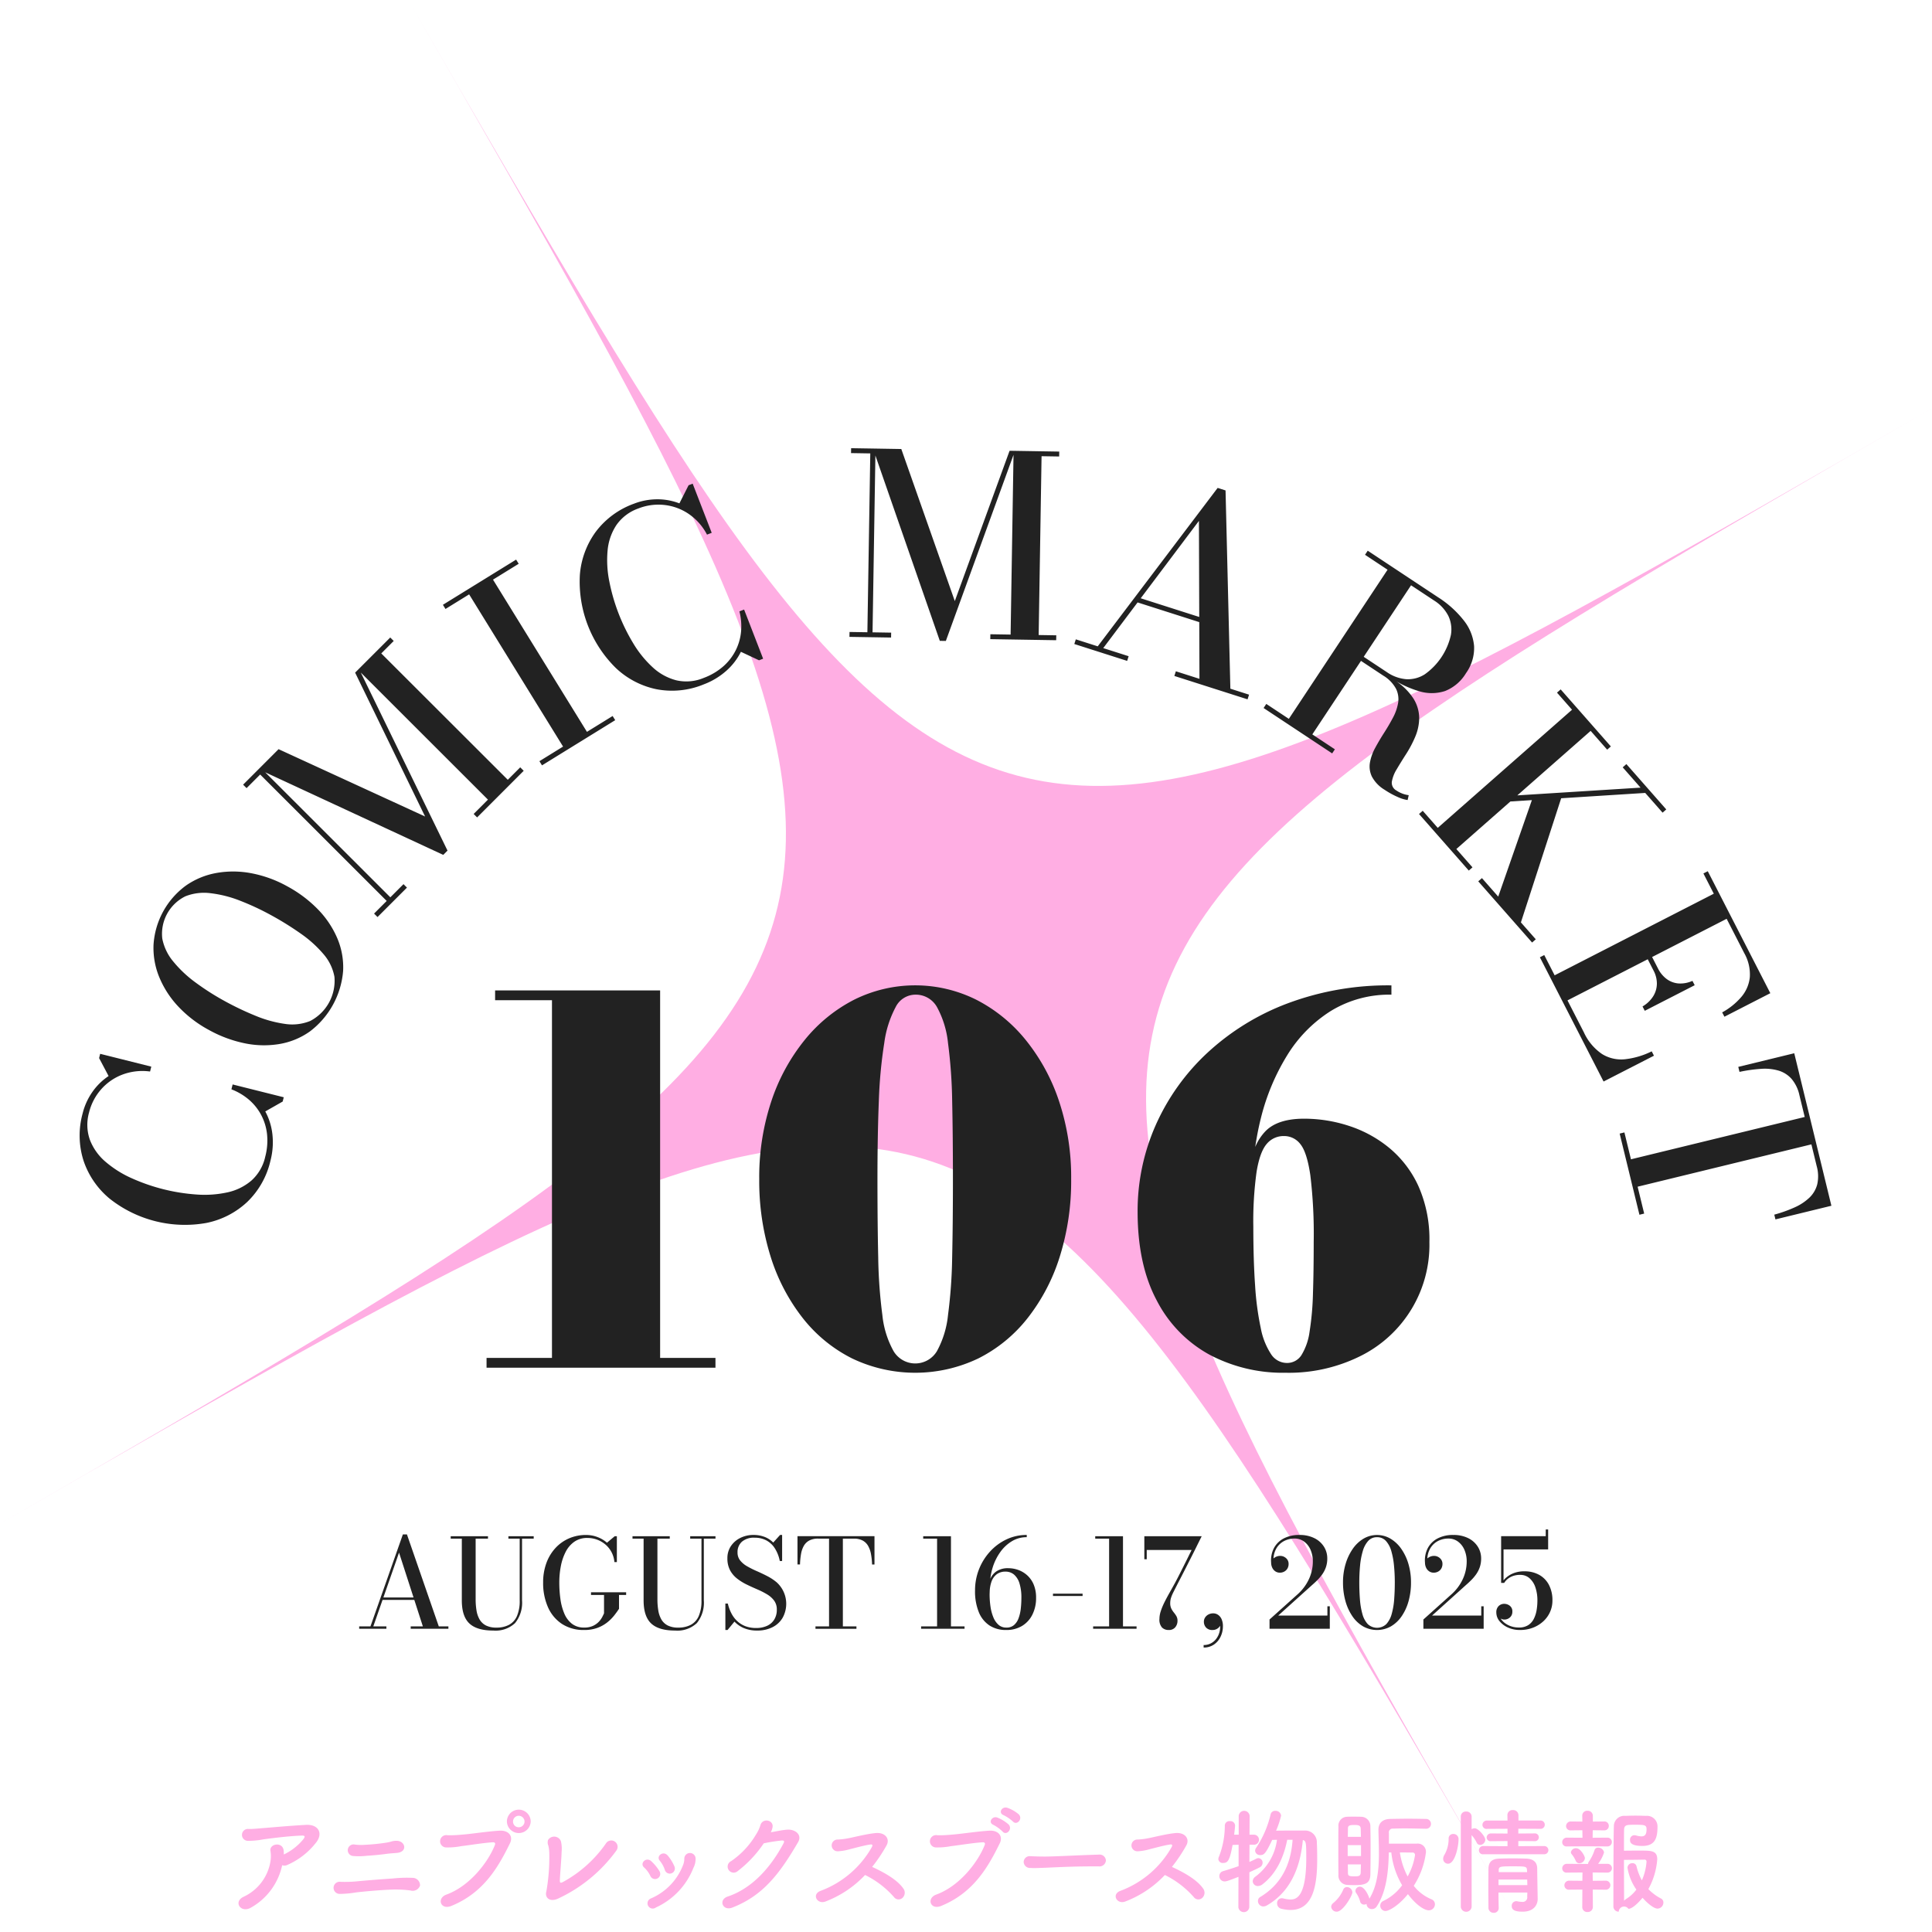
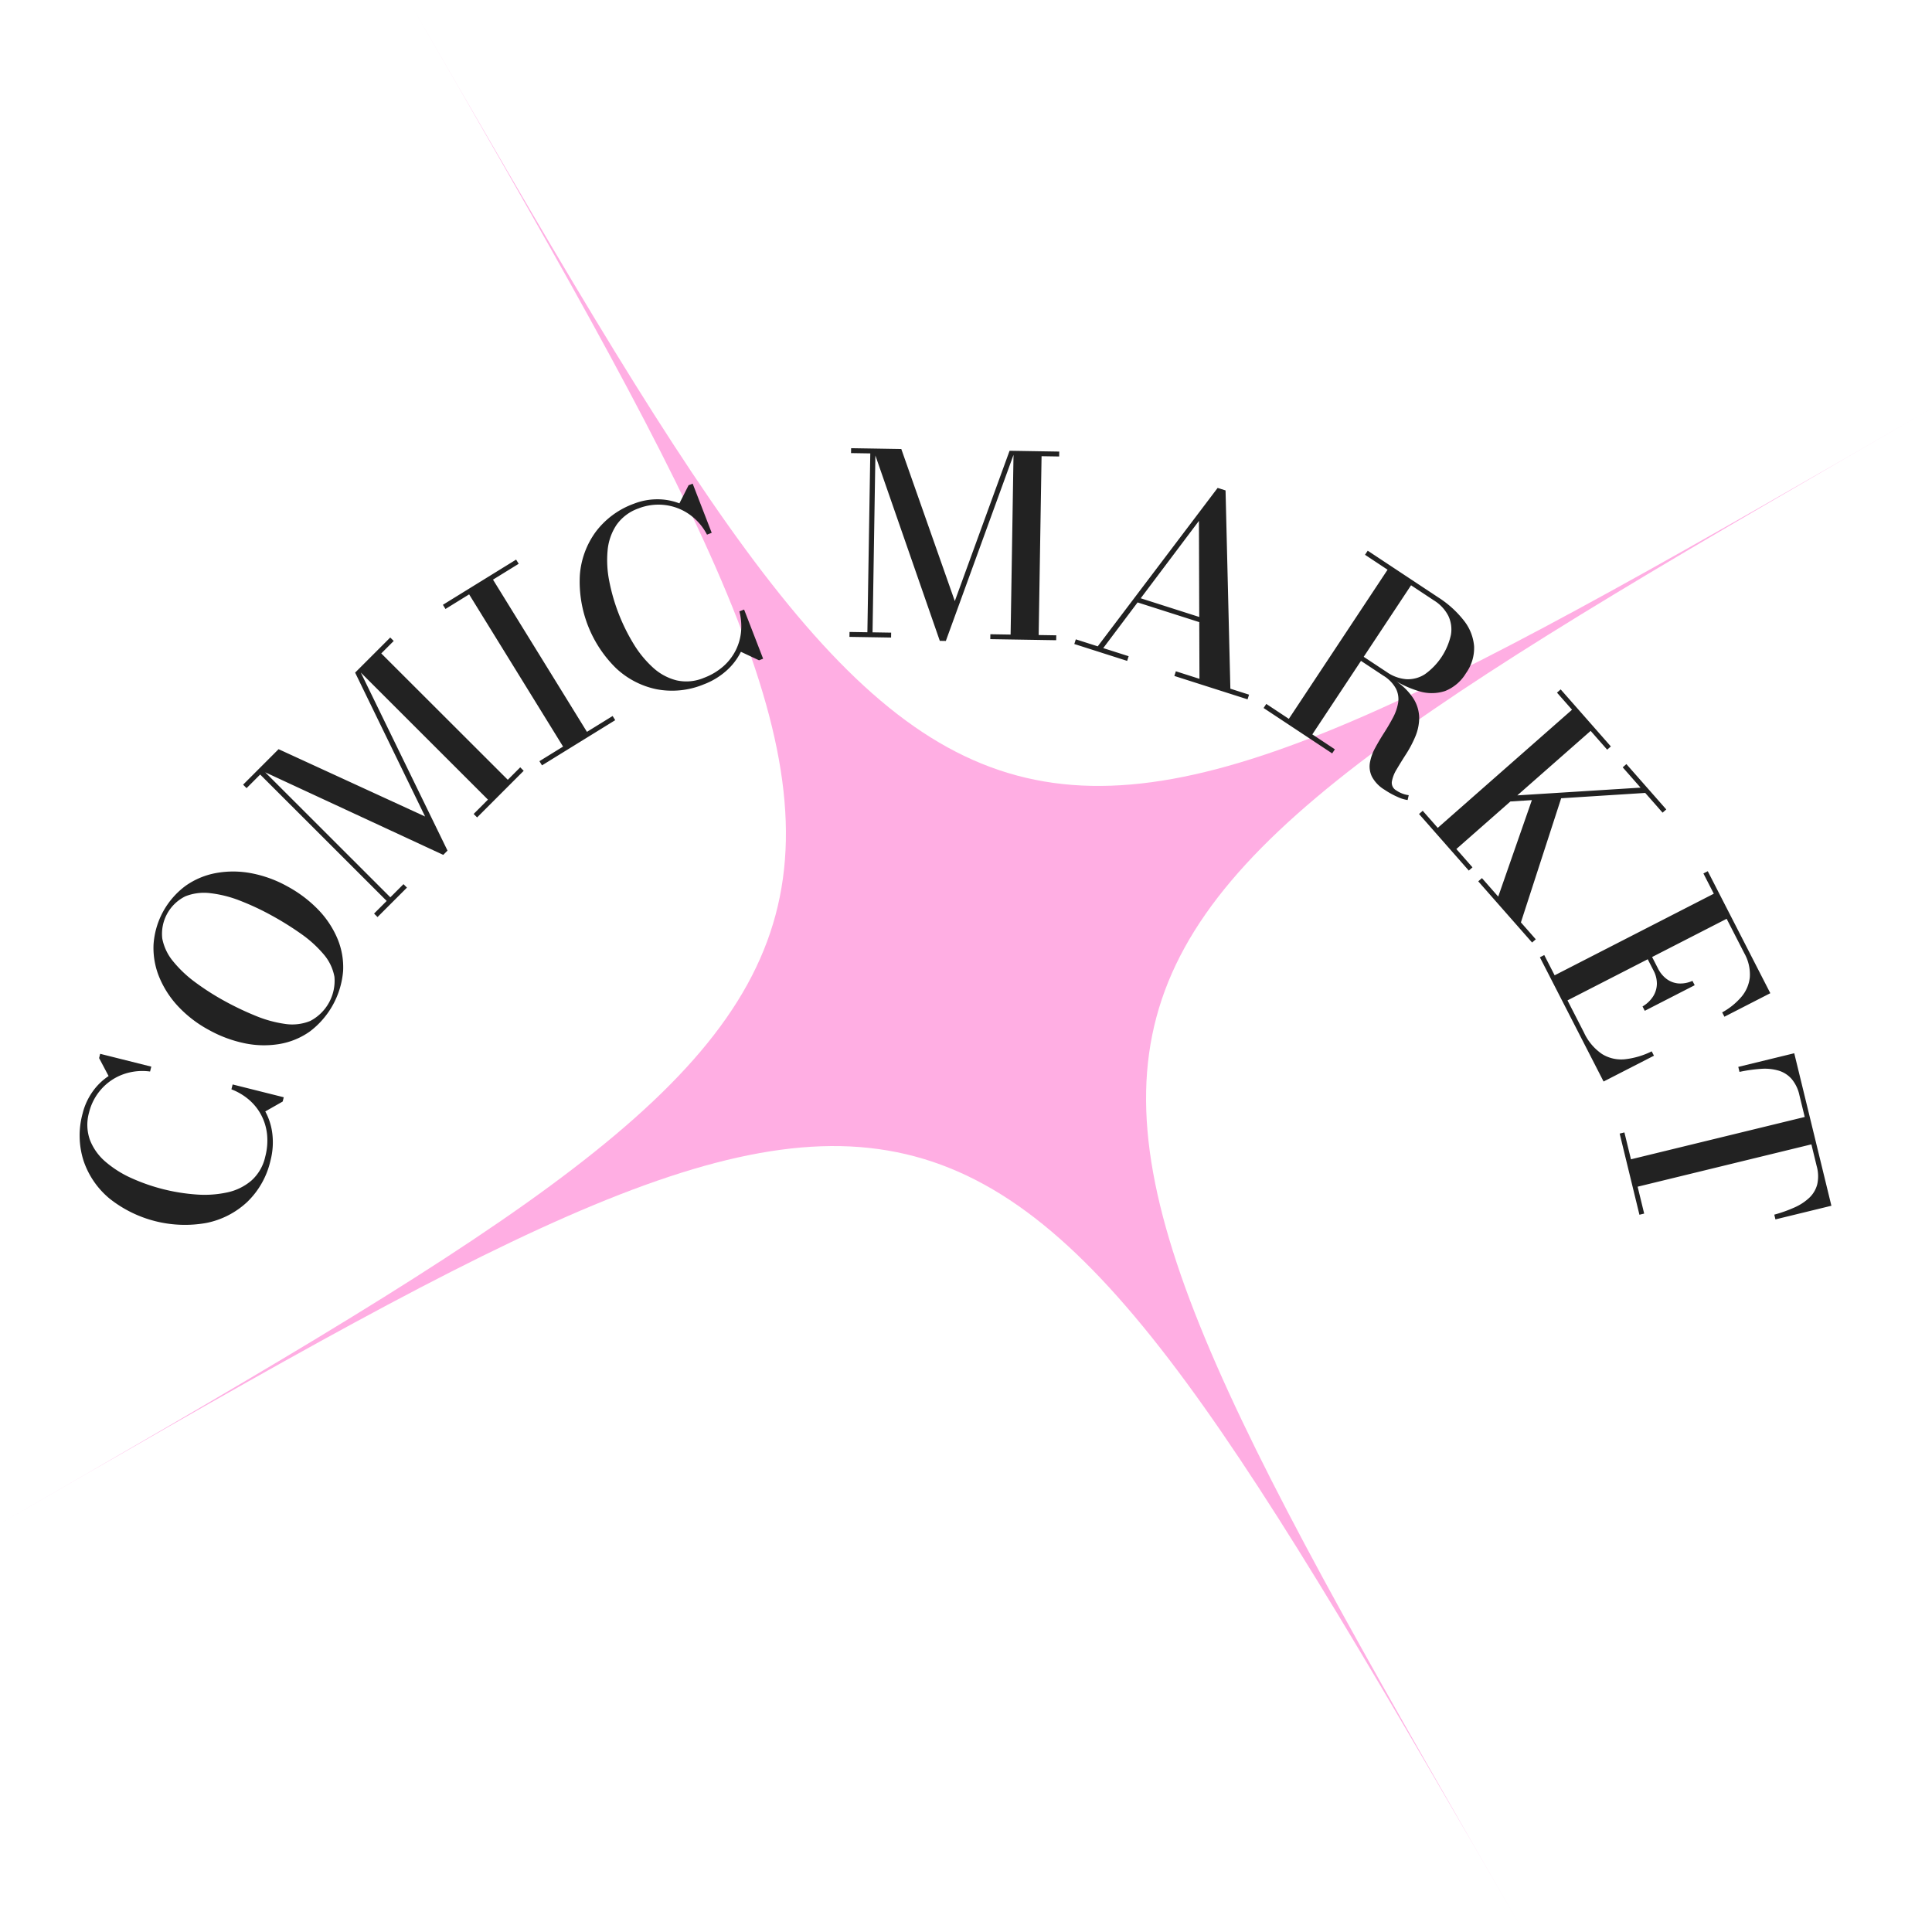
<svg xmlns="http://www.w3.org/2000/svg" id="main_logo_full.svg" width="407.062" height="407.062" viewBox="0 0 407.062 407.062">
  <defs>
    <style>
      .cls-1 {
        fill: #ffaee3;
      }

      .cls-1, .cls-2 {
        fill-rule: evenodd;
      }

      .cls-2 {
        fill: #222;
      }
    </style>
  </defs>
  <path id="main_logo_bg.svg" class="cls-1" d="M805.516,153.5C602,271,602,271,719.5,474.516,602,271,602,271,398.484,388.5,602,271,602,271,484.5,67.484,602,271,602,271,805.516,153.5Z" transform="translate(-398.469 -67.469)" />
-   <path id="COMIC_MARKET" data-name="COMIC MARKET" class="cls-2" d="M772.545,324.389l-0.244-1a28.755,28.755,0,0,0,4.315-1.542,11,11,0,0,0,3.1-2.051,5.956,5.956,0,0,0,1.636-2.8,7.835,7.835,0,0,0-.115-3.832l-1.116-4.583-36.613,8.92,1.38,5.664-1,.245-4.165-17.1,1-.245,1.379,5.664,36.613-8.919-1.117-4.583a7.853,7.853,0,0,0-1.657-3.442,5.931,5.931,0,0,0-2.743-1.746,10.53,10.53,0,0,0-3.691-.369,31.239,31.239,0,0,0-4.535.641l-0.257-1.055,11.792-2.873,7.828,32.132Zm-11.224-43.616a14.29,14.29,0,0,0,4.026-3.24,7.609,7.609,0,0,0,1.8-4.166,9.083,9.083,0,0,0-1.171-5.073l-3.712-7.24-15.705,8.052,1.245,2.429a6.262,6.262,0,0,0,1.764,2.163,4.866,4.866,0,0,0,2.463.971,6.1,6.1,0,0,0,3.029-.54l0.472,0.919-10.518,5.392-0.471-.919a6.534,6.534,0,0,0,2.265-2.174,5.109,5.109,0,0,0,.756-2.621,5.82,5.82,0,0,0-.679-2.719l-1.246-2.429-16.908,8.668,3.458,6.744a11.067,11.067,0,0,0,3.827,4.56,7.672,7.672,0,0,0,4.793,1.1,16.775,16.775,0,0,0,5.666-1.669l0.472,0.919-10.612,5.441-13.42-26.176,0.92-.471,2.188,4.268,33.533-17.192-2.188-4.268,0.92-.472,13.178,25.7-9.669,4.957ZM745.11,234.535L727.4,235.658l-8.485,26.154,3.133,3.562-0.776.682-11.342-12.893,0.776-.682,3.43,3.9,7.091-20.33-4.527.287-11.385,10.015,3.395,3.86-0.776.683-10.484-11.918,0.776-.683,3.168,3.6,28.293-24.89-3.168-3.6,0.776-.683,10.572,12.018-0.776.682-3.483-3.959-15.448,13.589,25.967-1.631-3.763-4.278,0.776-.683,8.4,9.551-0.776.682Zm-42.179-21.47a9.065,9.065,0,0,1-5.593,0,21.808,21.808,0,0,1-4.635-2.02,12.975,12.975,0,0,1,3.53,3.545,7.831,7.831,0,0,1,1.252,4.133,10.3,10.3,0,0,1-.829,3.965,23.944,23.944,0,0,1-1.925,3.651q-1.111,1.728-1.977,3.2a7.388,7.388,0,0,0-1.028,2.609,1.846,1.846,0,0,0,.965,1.878,6,6,0,0,0,2.59.984l-0.232,1.022a7.441,7.441,0,0,1-2.037-.618,17.24,17.24,0,0,1-2.8-1.534,7.225,7.225,0,0,1-2.688-2.781,4.9,4.9,0,0,1-.414-2.975,10.1,10.1,0,0,1,1.111-3.094q0.846-1.567,1.864-3.152t1.852-3.159a10.388,10.388,0,0,0,1.1-3.1,4.961,4.961,0,0,0-.417-2.993,7.28,7.28,0,0,0-2.714-2.814l-4.685-3.1L674.969,222.2l4.751,3.145-0.571.862L664.7,216.643l0.57-.862,4.751,3.145,20.8-31.421-4.75-3.145,0.57-.862,14.849,9.83a21.672,21.672,0,0,1,5.4,4.877,10.033,10.033,0,0,1,2.163,5.421,9.1,9.1,0,0,1-1.712,5.683A8.99,8.99,0,0,1,702.931,213.065Zm0.687-15.849a8.3,8.3,0,0,0-3.009-3.231l-4.839-3.2-9.976,15.07,4.839,3.2a8.389,8.389,0,0,0,4.143,1.519,6.589,6.589,0,0,0,3.9-1.042,13.811,13.811,0,0,0,5.493-8.3A6.665,6.665,0,0,0,703.618,197.216ZM645.9,209.89l0.315-.985,4.973,1.588-0.04-11.946-12.994-4.15-7.237,9.623,5.352,1.709-0.315.985-11.133-3.555,0.315-.985,4.62,1.475,25.264-33.381,1.666,0.532,1.015,41.773,3.938,1.258-0.314.984Zm5.177-32.675-12.265,16.307,12.332,3.939ZM621.63,163.648l-3.709-.06-0.611,37.678,3.71,0.06L621,202.359l-13.884-.225,0.016-1.033,4.266,0.069,0.614-37.868-14.258,39.21-1.272-.02-13.573-39.056-0.6,37.262,3.922,0.064-0.017,1.033-8.77-.142,0.016-1.033,3.763,0.061L581.833,163l-4.054-.066,0.016-1.033,4.611,0.074h0l5.962,0.1,11.274,32.04,11.539-31.67,1.139,0.018h0l9.327,0.152ZM554.572,204.8a13.159,13.159,0,0,1-3.069,4,15.257,15.257,0,0,1-4.759,2.864,17.463,17.463,0,0,1-9.948,1.023,17.662,17.662,0,0,1-8.559-4.459,25.559,25.559,0,0,1-7.594-19.623,17.667,17.667,0,0,1,3.327-9.059,17.466,17.466,0,0,1,8.044-5.941,13.589,13.589,0,0,1,4.88-.937,12.876,12.876,0,0,1,4.723.858l1.932-3.817,0.865-.334,4.008,10.355-0.989.382a11.954,11.954,0,0,0-3.883-4.379,11.3,11.3,0,0,0-5.143-1.874,11.526,11.526,0,0,0-5.439.741,9.471,9.471,0,0,0-4.636,3.513,11.539,11.539,0,0,0-1.847,5.361,22.509,22.509,0,0,0,.358,6.468,40.079,40.079,0,0,0,5.079,13.123,22.528,22.528,0,0,0,4.089,5.024,11.523,11.523,0,0,0,4.975,2.721,9.477,9.477,0,0,0,5.793-.523,13.219,13.219,0,0,0,4.112-2.444,11.264,11.264,0,0,0,2.6-3.379,11.072,11.072,0,0,0,1.12-3.971,12.559,12.559,0,0,0-.352-4.212l0.989-.382,4.007,10.355-0.865.335Zm-32.438,16.866,5.412-3.34,0.543,0.879-15.424,9.52-0.543-.879,4.983-3.076L497.314,192.7l-4.984,3.076-0.543-.88,15.425-9.52,0.543,0.88-5.413,3.34Zm-16.678,10.1,2.622-2.624,0.731,0.731-9.815,9.822-0.731-.73,3.016-3.018-26.79-26.77,18.268,37.51-0.9.9-37.508-17.4,26.362,26.342,2.772-2.774,0.731,0.73-6.2,6.2-0.731-.731,2.66-2.662-26.656-26.636-2.866,2.869-0.731-.731,3.634-3.637h0l3.84-3.842L488.032,239.5l-14.74-30.313,0.6-.6h0l6.8-6.8,0.731,0.73-2.622,2.624ZM459.031,254.23a26.585,26.585,0,0,1,6.427,4.841,19.892,19.892,0,0,1,4.079,6.091,15.561,15.561,0,0,1,1.226,6.854,17.767,17.767,0,0,1-7.01,12.779,15.587,15.587,0,0,1-6.44,2.648,19.9,19.9,0,0,1-7.329-.168,26.594,26.594,0,0,1-7.536-2.819,25.277,25.277,0,0,1-6.4-4.9,20.322,20.322,0,0,1-4.021-6.2,16.122,16.122,0,0,1-1.207-6.89,16.755,16.755,0,0,1,6.8-12.394,16.163,16.163,0,0,1,6.453-2.672,20.314,20.314,0,0,1,7.386.063A25.258,25.258,0,0,1,459.031,254.23Zm-9.918,3.037a24.9,24.9,0,0,0-6.254-1.6,10.718,10.718,0,0,0-5.326.645,8.813,8.813,0,0,0-4.876,8.886,10.665,10.665,0,0,0,2.312,4.85,25.293,25.293,0,0,0,4.7,4.426,53.718,53.718,0,0,0,6.113,3.9,61.946,61.946,0,0,0,6.54,3.119,25.392,25.392,0,0,0,6.2,1.708,10.068,10.068,0,0,0,5.313-.622,9.56,9.56,0,0,0,5.1-9.293,10.062,10.062,0,0,0-2.33-4.815,25.007,25.007,0,0,0-4.776-4.3,64,64,0,0,0-6.151-3.828A54.965,54.965,0,0,0,449.113,257.267ZM424.264,293.88a11.3,11.3,0,0,0-4.5,3.121,11.523,11.523,0,0,0-2.532,4.87,9.477,9.477,0,0,0,.2,5.814,11.526,11.526,0,0,0,3.314,4.6,22.487,22.487,0,0,0,5.49,3.439,40.026,40.026,0,0,0,13.649,3.421,22.5,22.5,0,0,0,6.463-.443,11.527,11.527,0,0,0,5.092-2.493,9.475,9.475,0,0,0,2.914-5.034,13.21,13.21,0,0,0,.376-4.769,11.254,11.254,0,0,0-1.261-4.072,11.05,11.05,0,0,0-2.6-3.206,12.521,12.521,0,0,0-3.643-2.142l0.257-1.029,10.771,2.7-0.226.9-3.665,2.086a13.129,13.129,0,0,1,1.5,4.815,15.252,15.252,0,0,1-.405,5.54,17.466,17.466,0,0,1-4.9,8.716,17.659,17.659,0,0,1-8.58,4.419,25.559,25.559,0,0,1-20.409-5.115,17.674,17.674,0,0,1-5.481-7.944,17.466,17.466,0,0,1-.212-10,13.55,13.55,0,0,1,2.05-4.527,12.841,12.841,0,0,1,3.424-3.362l-2-3.781,0.226-.9,10.77,2.7-0.258,1.028A11.962,11.962,0,0,0,424.264,293.88Z" transform="translate(-398.469 -67.469)" />
-   <path id="_106" data-name="106" class="cls-2" d="M673.243,303.171a30.369,30.369,0,0,1,9.514,1.537,25.91,25.91,0,0,1,8.506,4.69,22.648,22.648,0,0,1,6.095,8.056,27.534,27.534,0,0,1,2.279,11.687,26.153,26.153,0,0,1-14.416,23.982,33.816,33.816,0,0,1-15.9,3.578,32.957,32.957,0,0,1-16.085-3.843,27.2,27.2,0,0,1-11.051-11.395q-4.027-7.553-4.028-18.682a44.573,44.573,0,0,1,3.816-18.259,46.551,46.551,0,0,1,10.892-15.237,51.539,51.539,0,0,1,16.907-10.415,60.344,60.344,0,0,1,21.862-3.789v1.961a23.559,23.559,0,0,0-12.826,3.471,28.849,28.849,0,0,0-9.169,9.355,46.451,46.451,0,0,0-5.512,13.2,60.517,60.517,0,0,0-1.185,6.059,10.777,10.777,0,0,1,2.113-3.277Q667.625,303.171,673.243,303.171Zm-10.706,22.79q0,6.943.371,12.3a61.213,61.213,0,0,0,1.193,9.01,15.112,15.112,0,0,0,2.173,5.512,3.991,3.991,0,0,0,3.312,1.855,3.57,3.57,0,0,0,3.1-1.67,12.621,12.621,0,0,0,1.7-4.9,60.134,60.134,0,0,0,.715-8q0.159-4.77.159-10.918a103.52,103.52,0,0,0-.715-14.1q-0.715-4.823-2.094-6.519a4.264,4.264,0,0,0-3.445-1.7,4.6,4.6,0,0,0-3.657,1.669q-1.431,1.67-2.12,5.83A75.508,75.508,0,0,0,662.537,325.961Zm-47.525,19.186A30.729,30.729,0,0,1,604.6,353.68a30.8,30.8,0,0,1-26.606,0,30.732,30.732,0,0,1-10.415-8.533,40.5,40.5,0,0,1-6.757-12.959,53.182,53.182,0,0,1-2.385-16.3,50.621,50.621,0,0,1,2.517-16.3,40.988,40.988,0,0,1,7.023-12.958,32.306,32.306,0,0,1,10.467-8.533,28.85,28.85,0,0,1,25.705,0,32.33,32.33,0,0,1,10.468,8.533,41.046,41.046,0,0,1,7.022,12.958,50.621,50.621,0,0,1,2.518,16.3,53.182,53.182,0,0,1-2.385,16.3A40.5,40.5,0,0,1,615.012,345.147Zm-15.926-45.686a104.6,104.6,0,0,0-.875-12.217,20.034,20.034,0,0,0-2.332-7.605,5.111,5.111,0,0,0-4.584-2.6,4.671,4.671,0,0,0-4.108,2.6,22.331,22.331,0,0,0-2.411,7.605,98.408,98.408,0,0,0-1.14,12.217q-0.291,7.207-.291,16.43t0.159,16.43a104.608,104.608,0,0,0,.874,12.216,19.686,19.686,0,0,0,2.359,7.606,5.321,5.321,0,0,0,9.142,0,20.04,20.04,0,0,0,2.332-7.606,104.584,104.584,0,0,0,.875-12.216q0.159-7.207.159-16.43T599.086,299.461Zm-98.1,54.113h13.78V278.208H502.785v-2.067h34.768v77.433h11.66v2.067h-48.23v-2.067Z" transform="translate(-398.469 -67.469)" />
-   <path id="main_logo_start.svg" class="cls-2" d="M715.729,399.935a5.259,5.259,0,0,1,1.58-.981,6.055,6.055,0,0,1,2.372-.416,6.233,6.233,0,0,1,3.068.734,5.14,5.14,0,0,1,2.067,2.113,6.939,6.939,0,0,1,.741,3.328,5.809,5.809,0,0,1-.5,2.385,5.952,5.952,0,0,1-1.424,1.976,6.82,6.82,0,0,1-2.171,1.339,7.512,7.512,0,0,1-2.756.488,5.973,5.973,0,0,1-2.5-.514,4.773,4.773,0,0,1-1.8-1.352,2.863,2.863,0,0,1-.67-1.826,1.787,1.787,0,0,1,.488-1.352,1.67,1.67,0,0,1,1.2-.468,1.9,1.9,0,0,1,1.144.4,1.463,1.463,0,0,1,.546,1.261,1.573,1.573,0,0,1-.24.884,1.677,1.677,0,0,1-.624.565,1.743,1.743,0,0,1-.826.2,1.5,1.5,0,0,1-.591-0.124,1.685,1.685,0,0,1-.179-0.093,3.454,3.454,0,0,0,.842.925,4.6,4.6,0,0,0,1.339.709,5.059,5.059,0,0,0,1.644.26,3.544,3.544,0,0,0,1.989-.507,3.38,3.38,0,0,0,1.183-1.346,6.433,6.433,0,0,0,.579-1.839,12.36,12.36,0,0,0,.162-1.976,8.393,8.393,0,0,0-.435-2.821,4.363,4.363,0,0,0-1.248-1.911,2.905,2.905,0,0,0-1.944-.689,4.346,4.346,0,0,0-1.618.273,3.654,3.654,0,0,0-1.112.663,3.2,3.2,0,0,0-.637.754h-0.65v-9.841h9.4v-1.417h0.507v4.2h-9.4v6.521A4.808,4.808,0,0,1,715.729,399.935Zm-17.362,8.756,5.837-5.239a9.858,9.858,0,0,0,2.457-3.25,8.81,8.81,0,0,0,.832-3.718,6.034,6.034,0,0,0-.494-2.509,4.2,4.2,0,0,0-1.359-1.716,3.3,3.3,0,0,0-1.982-.624,4.638,4.638,0,0,0-2.386.611A4.055,4.055,0,0,0,699.66,394a4.78,4.78,0,0,0-.458,1.828,2.146,2.146,0,0,1,.5-0.333,2.1,2.1,0,0,1,.917-0.208,1.817,1.817,0,0,1,.845.208,1.792,1.792,0,0,1,.663.585,1.52,1.52,0,0,1,.26.884,1.909,1.909,0,0,1-.247.988,1.7,1.7,0,0,1-.67.643,1.925,1.925,0,0,1-.929.228,1.679,1.679,0,0,1-.917-0.26,1.864,1.864,0,0,1-.656-0.735,2.474,2.474,0,0,1-.26-1.111,5.621,5.621,0,0,1,.565-3.023,4.88,4.88,0,0,1,2.054-2.067,6.886,6.886,0,0,1,3.335-.747,6.812,6.812,0,0,1,3.191.689,4.958,4.958,0,0,1,2,1.807,4.6,4.6,0,0,1,.683,2.444,5.6,5.6,0,0,1-.28,1.826,5.924,5.924,0,0,1-.747,1.482,9.261,9.261,0,0,1-1.04,1.242q-0.573.572-1.157,1.079l-7.111,6.409h10.361v-1.95h0.507v4.732h-12.7v-1.95Zm-4.571-.7a7.076,7.076,0,0,1-2.269,2.145,5.986,5.986,0,0,1-5.863,0,7.026,7.026,0,0,1-2.262-2.145,10.842,10.842,0,0,1-1.456-3.192,14.3,14.3,0,0,1-.513-3.906,13.49,13.49,0,0,1,.546-3.907,11.018,11.018,0,0,1,1.514-3.191,7.3,7.3,0,0,1,2.275-2.145,5.6,5.6,0,0,1,5.655,0,7.366,7.366,0,0,1,2.282,2.145,10.815,10.815,0,0,1,1.514,3.191,13.63,13.63,0,0,1,.54,3.907,14.457,14.457,0,0,1-.507,3.906A10.642,10.642,0,0,1,693.8,407.989Zm-1.619-10.647a16.107,16.107,0,0,0-.565-3.068,5.3,5.3,0,0,0-1.138-2.139,2.456,2.456,0,0,0-1.878-.786,2.421,2.421,0,0,0-1.859.786,5.4,5.4,0,0,0-1.138,2.139,15.778,15.778,0,0,0-.572,3.068q-0.162,1.716-.162,3.549T685,404.44a15.536,15.536,0,0,0,.513,3.068,5.087,5.087,0,0,0,1.125,2.138,2.849,2.849,0,0,0,3.932,0,5.178,5.178,0,0,0,1.125-2.138,15.3,15.3,0,0,0,.52-3.068q0.129-1.716.13-3.549T692.177,397.342ZM665.95,408.691l5.837-5.239a9.858,9.858,0,0,0,2.457-3.25,8.81,8.81,0,0,0,.832-3.718,6.034,6.034,0,0,0-.494-2.509,4.2,4.2,0,0,0-1.359-1.716,3.3,3.3,0,0,0-1.982-.624,4.638,4.638,0,0,0-2.386.611A4.055,4.055,0,0,0,667.243,394a4.8,4.8,0,0,0-.458,1.828,2.168,2.168,0,0,1,.5-0.333,2.1,2.1,0,0,1,.917-0.208,1.817,1.817,0,0,1,.845.208,1.792,1.792,0,0,1,.663.585,1.52,1.52,0,0,1,.26.884,1.909,1.909,0,0,1-.247.988,1.7,1.7,0,0,1-.67.643,1.925,1.925,0,0,1-.929.228,1.679,1.679,0,0,1-.917-0.26,1.864,1.864,0,0,1-.656-0.735,2.474,2.474,0,0,1-.26-1.111,5.621,5.621,0,0,1,.565-3.023,4.88,4.88,0,0,1,2.054-2.067,6.886,6.886,0,0,1,3.335-.747,6.812,6.812,0,0,1,3.191.689,4.958,4.958,0,0,1,2,1.807,4.6,4.6,0,0,1,.683,2.444,5.6,5.6,0,0,1-.28,1.826,5.924,5.924,0,0,1-.747,1.482,9.261,9.261,0,0,1-1.04,1.242q-0.573.572-1.157,1.079l-7.111,6.409h10.361v-1.95h0.507v4.732h-12.7v-1.95Zm-11.694,5.265a3.706,3.706,0,0,1-2.19.637v-0.52a3.262,3.262,0,0,0,1.514-.351,3.356,3.356,0,0,0,1.157-.982,4.024,4.024,0,0,0,.683-1.456,4.45,4.45,0,0,0,.122-1.3,1.392,1.392,0,0,1-.07.139,1.841,1.841,0,0,1-.618.552,1.777,1.777,0,0,1-.9.228,1.752,1.752,0,0,1-1.372-.514,1.793,1.793,0,0,1-.461-1.241,1.59,1.59,0,0,1,.26-0.884,1.828,1.828,0,0,1,.708-0.637,2.119,2.119,0,0,1,1-.234,1.79,1.79,0,0,1,1.027.318,2.157,2.157,0,0,1,.741.923,3.611,3.611,0,0,1,.273,1.489,5.07,5.07,0,0,1-.481,2.171A4.157,4.157,0,0,1,654.256,413.956Zm-5.029-17.94q-0.663,1.313-1.333,2.626t-1.228,2.379q-0.612,1.2-.975,1.924a7.7,7.7,0,0,0-.514,1.241,3.765,3.765,0,0,0-.149,1.06,2.527,2.527,0,0,0,.234,1.15,4.472,4.472,0,0,0,.539.832,5.558,5.558,0,0,1,.533.767,1.889,1.889,0,0,1,.228.956,2.112,2.112,0,0,1-.468,1.371,1.7,1.7,0,0,1-1.4.579,1.937,1.937,0,0,1-1.391-.52,2.457,2.457,0,0,1-.546-1.82,5.311,5.311,0,0,1,.286-1.645,13.6,13.6,0,0,1,.76-1.833q0.474-.955,1.047-1.969t1.157-2.08q0.493-.91,1.1-2.113t1.242-2.476q0.636-1.275,1.183-2.4h-9.451V396h-0.507v-4.862h12.09q-0.677,1.351-1.222,2.457T649.227,396.016Zm-20.442,14.118h3.367V391.648h-2.925v-0.507h5.85v18.993h2.86v0.507h-9.152v-0.507Zm-8.46-6.89h6.24v0.494h-6.24v-0.494Zm-6.481,6.779a6.334,6.334,0,0,1-3.412.878,6.251,6.251,0,0,1-3.465-.943,6.067,6.067,0,0,1-2.262-2.8,11.575,11.575,0,0,1-.8-4.582,12.074,12.074,0,0,1,3.172-8.216,11.1,11.1,0,0,1,3.464-2.555,9.858,9.858,0,0,1,4.258-.929v0.468a5.983,5.983,0,0,0-3.127.851,8.18,8.18,0,0,0-2.463,2.308,11.386,11.386,0,0,0-1.606,3.282,12.574,12.574,0,0,0-.475,2.322,3.764,3.764,0,0,1,1.2-1.509,4.308,4.308,0,0,1,2.626-.715,6.124,6.124,0,0,1,2.034.357,5.673,5.673,0,0,1,1.879,1.112,5.446,5.446,0,0,1,1.378,1.937,7.056,7.056,0,0,1,.52,2.847,7.76,7.76,0,0,1-.754,3.477A5.782,5.782,0,0,1,613.844,410.023Zm-0.572-8.931a3.942,3.942,0,0,0-1.144-1.859,2.719,2.719,0,0,0-1.813-.63,2.977,2.977,0,0,0-1.866.572,3.357,3.357,0,0,0-1.111,1.631,7.017,7.017,0,0,0-.336,1.777l-0.028.765a17.968,17.968,0,0,0,.188,2.632,9.344,9.344,0,0,0,.605,2.256,4.224,4.224,0,0,0,1.085,1.573,2.431,2.431,0,0,0,1.658.585,2.37,2.37,0,0,0,1.605-.533,3.464,3.464,0,0,0,.956-1.424,8.406,8.406,0,0,0,.468-2.008,19.956,19.956,0,0,0,.13-2.288A10.026,10.026,0,0,0,613.272,401.092Zm-20.731,9.042h3.367V391.648h-2.925v-0.507h5.85v18.993h2.86v0.507h-9.152v-0.507Zm-10.569-15.275a5.377,5.377,0,0,0-.617-1.716,2.92,2.92,0,0,0-1.144-1.1,3.846,3.846,0,0,0-1.84-.39h-2.314v18.486h2.86v0.507h-8.632v-0.507h2.86V391.648h-2.314a3.857,3.857,0,0,0-1.833.39,2.9,2.9,0,0,0-1.15,1.1,5.165,5.165,0,0,0-.6,1.716,15.285,15.285,0,0,0-.221,2.236h-0.533v-5.954h16.224V397.1h-0.507A14.056,14.056,0,0,0,581.972,394.859Zm-20.75,15.457a6.984,6.984,0,0,1-3.211.7,7.056,7.056,0,0,1-2.795-.507,5.9,5.9,0,0,1-2-1.378l-1.456,1.768H551.3v-5.564h0.52a8.8,8.8,0,0,0,.721,2,6.066,6.066,0,0,0,1.2,1.638,5.32,5.32,0,0,0,1.729,1.105,6.173,6.173,0,0,0,2.314.4,5.361,5.361,0,0,0,2.314-.462,3.46,3.46,0,0,0,1.508-1.326,3.9,3.9,0,0,0,.533-2.086,3.116,3.116,0,0,0-.559-1.885,5.037,5.037,0,0,0-1.5-1.333,16.779,16.779,0,0,0-2.041-1.04q-1.105-.474-2.21-1.007a11.385,11.385,0,0,1-2.035-1.255,5.59,5.59,0,0,1-1.5-1.761,5.247,5.247,0,0,1-.565-2.535,4.474,4.474,0,0,1,.754-2.587,5.067,5.067,0,0,1,2-1.716,6.143,6.143,0,0,1,2.743-.611,6.473,6.473,0,0,1,2.307.4,5.206,5.206,0,0,1,1.853,1.2l1.443-1.6h0.429v5.486h-0.494a7.607,7.607,0,0,0-1.079-2.724A4.82,4.82,0,0,0,559.889,392a5.239,5.239,0,0,0-2.411-.546,3.849,3.849,0,0,0-2.691.845,2.9,2.9,0,0,0-.923,2.249,2.637,2.637,0,0,0,.559,1.709,5.167,5.167,0,0,0,1.469,1.222,20.185,20.185,0,0,0,2.008,1.008q1.1,0.48,2.191,1.04a10.9,10.9,0,0,1,2.008,1.319,6.1,6.1,0,0,1,1.261,7.488A5.144,5.144,0,0,1,561.222,410.316Zm-14.461-5.655a6.8,6.8,0,0,1-1.469,4.784,5.991,5.991,0,0,1-4.576,1.573q-3.459,0-5.051-1.495t-1.592-4.862V391.648h-2.34v-0.507h7.852v0.507h-2.6V404.4a14.428,14.428,0,0,0,.182,2.379,5.573,5.573,0,0,0,.65,1.9,3.272,3.272,0,0,0,1.326,1.261,4.739,4.739,0,0,0,2.223.455,5.551,5.551,0,0,0,2.652-.585,3.819,3.819,0,0,0,1.67-1.846,7.984,7.984,0,0,0,.579-3.3V391.648h-2.379v-0.507h5.33v0.507h-2.457v13.013Zm-17.868,1.768q-0.4.624-1,1.391a9.021,9.021,0,0,1-1.469,1.469,7.525,7.525,0,0,1-2.073,1.157,7.864,7.864,0,0,1-2.789.455,8.319,8.319,0,0,1-4.693-1.281,8.115,8.115,0,0,1-2.951-3.536,12.548,12.548,0,0,1-1.014-5.193,11.769,11.769,0,0,1,.663-4.03,9.416,9.416,0,0,1,1.879-3.172,8.474,8.474,0,0,1,2.873-2.074,8.878,8.878,0,0,1,3.633-.734,6.715,6.715,0,0,1,2.379.429,6.58,6.58,0,0,1,2.028,1.2l1.625-1.365h0.455v5.447h-0.52a5.415,5.415,0,0,0-1.846-3.66,5.7,5.7,0,0,0-1.768-1.053,5.833,5.833,0,0,0-2.067-.37,4.678,4.678,0,0,0-2.756.793,5.812,5.812,0,0,0-1.826,2.132,11.075,11.075,0,0,0-1.021,3.016,18.118,18.118,0,0,0-.325,3.445,25.329,25.329,0,0,0,.234,3.464,11.917,11.917,0,0,0,.813,3.055,5.351,5.351,0,0,0,1.605,2.165,4.087,4.087,0,0,0,2.6.806,4.272,4.272,0,0,0,1.853-.358,4.038,4.038,0,0,0,1.222-.864,4.42,4.42,0,0,0,.728-1.008c0.169-.333.292-0.587,0.37-0.76v-3.874h-2.743v-0.572h7.4v0.572h-1.5v2.912Zm-20.433-1.768a6.8,6.8,0,0,1-1.469,4.784,5.991,5.991,0,0,1-4.576,1.573q-3.459,0-5.051-1.495t-1.592-4.862V391.648h-2.34v-0.507h7.852v0.507h-2.6V404.4a14.428,14.428,0,0,0,.182,2.379,5.573,5.573,0,0,0,.65,1.9,3.272,3.272,0,0,0,1.326,1.261,4.739,4.739,0,0,0,2.223.455,5.551,5.551,0,0,0,2.652-.585,3.814,3.814,0,0,0,1.67-1.846,7.984,7.984,0,0,0,.579-3.3V391.648h-2.379v-0.507h5.33v0.507H508.46v13.013ZM485,410.134h2.561l-1.8-5.577h-6.691l-1.946,5.577h2.756v0.507h-5.733v-0.507h2.379l6.825-19.37h0.858l6.708,19.37h2.028v0.507H485v-0.507ZM482.546,394.6l-3.3,9.451H485.6Z" transform="translate(-398.469 -67.469)" />
-   <path id="main_logo_info.svg" class="cls-1" d="M457.922,460.456a1.337,1.337,0,0,0,1.008-.024,15.459,15.459,0,0,0,6.025-4.608c1.7-1.993.672-4.009-2.017-3.865-3.864.216-7.872,0.6-8.928,0.672-1.008.072-2.136,0.216-3.169,0.192a1.254,1.254,0,1,0-.168,2.5,16.6,16.6,0,0,0,3.289-.312c1.08-.144,4.944-0.672,7.968-0.792,0.912-.048.84,0.24,0.432,0.792a12.053,12.053,0,0,1-4.1,3.193,5.829,5.829,0,0,0-.048-0.984c-0.336-1.777-3.048-1.248-2.76.24a6.659,6.659,0,0,1,0,2.184,9.985,9.985,0,0,1-5.713,7.488c-2.184,1.105-.48,3.5,1.608,2.257A13.476,13.476,0,0,0,457.922,460.456Zm24.2-2.592c2.28-.216,1.752-2.5-0.024-2.545a3.364,3.364,0,0,0-1.152.144,9.388,9.388,0,0,1-1.08.241,42.222,42.222,0,0,1-4.512.456,10.29,10.29,0,0,1-2.113-.048,1.221,1.221,0,1,0-.432,2.4,14.013,14.013,0,0,0,3-.048c1.008-.048,2.808-0.216,4.176-0.408C480.751,457.96,481.351,457.936,482.119,457.864Zm4.849,6.888a1.577,1.577,0,0,0-1.609-1.632,27.934,27.934,0,0,0-4.224.144c-2.352.144-6.12,0.456-7.8,0.624a27.332,27.332,0,0,1-3.12.072,1.279,1.279,0,1,0-.192,2.544,21.505,21.505,0,0,0,3.456-.312c1.849-.216,5.017-0.5,7.585-0.6a23.326,23.326,0,0,1,3.888.192A1.633,1.633,0,0,0,486.968,464.752Zm23.313-13.489a2.508,2.508,0,1,0-5.016,0A2.508,2.508,0,0,0,510.281,451.263ZM493.6,469.025c6.721-2.761,9.793-8.041,12.313-13.177,0.72-1.465-.216-2.785-2.232-2.665-2.688.168-5.953,0.7-7.969,0.84a23.9,23.9,0,0,1-2.952.12,1.3,1.3,0,1,0-.168,2.569,14.592,14.592,0,0,0,3.024-.264c1.656-.192,4.849-0.72,6.7-0.817,0.312-.024.6,0.145,0.432,0.553-1.344,3.456-5.185,8.64-10.225,10.464C490.432,467.417,491.272,469.985,493.6,469.025Zm15.385-17.762a1.209,1.209,0,0,1-1.224,1.2,1.188,1.188,0,0,1-1.2-1.2,1.209,1.209,0,0,1,1.2-1.224A1.229,1.229,0,0,1,508.985,451.263Zm19.375,6.073a1.333,1.333,0,1,0-2.256-1.416,26.394,26.394,0,0,1-9,8.064c-0.7.384-.7,0.024-0.672-0.528,0.024-.84.36-4.752,0.36-5.736a7,7,0,0,0-.144-2.329,1.527,1.527,0,0,0-2.712-.24,1.762,1.762,0,0,0,.072,1.2,7.653,7.653,0,0,1,.192,1.488,41.442,41.442,0,0,1-.624,8.184c-0.336,1.177.6,2.233,2.328,1.537A31.6,31.6,0,0,0,528.36,457.336Zm12.2,3.36a8.912,8.912,0,0,0-1.392-2.256c-0.96-1.152-2.544.12-1.68,1.08a5.922,5.922,0,0,1,1.056,1.92A1.077,1.077,0,1,0,540.559,460.7Zm-3.888,8.665a15.322,15.322,0,0,0,7.9-8.353,4.1,4.1,0,0,0,.456-1.968,1.189,1.189,0,0,0-2.376-.024,3.826,3.826,0,0,1-.168,1.152,12.533,12.533,0,0,1-6.889,7.3A1.1,1.1,0,1,0,536.671,469.361Zm0.72-7.681a9.649,9.649,0,0,0-1.7-2.064c-1.105-1.008-2.5.48-1.513,1.32a5.648,5.648,0,0,1,1.3,1.752A1.087,1.087,0,1,0,537.391,461.68Zm22-5.832a35.4,35.4,0,0,1,3.841-.6c0.36,0,.576.1,0.336,0.577-2.761,5.208-6.7,9.528-11.761,11.232-2.041.673-1.1,3.121,0.96,2.329,6.48-2.521,9.984-7.153,13.849-13.778,0.912-1.56-.576-2.736-2.256-2.64-1.081.072-2.329,0.36-3.481,0.552a3.934,3.934,0,0,0,.36-1.056c0.264-1.584-2.136-2.016-2.568-.408a7.693,7.693,0,0,1-.936,1.968,17.665,17.665,0,0,1-5.208,5.569,1.272,1.272,0,1,0,1.392,2.088A24.729,24.729,0,0,0,559.389,455.848Zm21.346,6.672a19.672,19.672,0,0,1,6.072,4.632,1.2,1.2,0,0,0,1.777.217,1.478,1.478,0,0,0,.216-1.993c-1.369-1.968-4.321-3.528-6.577-4.56a32.894,32.894,0,0,0,3.024-4.512c0.792-1.393-.264-2.809-2.3-2.617-2.016.192-4.92,0.96-5.784,1.1a14.859,14.859,0,0,1-2.137.264,1.239,1.239,0,1,0-.024,2.473,10.891,10.891,0,0,0,2.425-.408c0.624-.144,3.36-0.912,4.536-1.032,0.288-.024.408,0.144,0.216,0.528a20.723,20.723,0,0,1-10.729,9.216c-2.064.7-.84,2.953,0.936,2.281A22.453,22.453,0,0,0,580.735,462.52ZM611.9,451.263c0.816,0.888,2.16-.576,1.2-1.536a7.554,7.554,0,0,0-2.4-1.368c-1.129-.36-1.993,1.08-0.768,1.56A8.648,8.648,0,0,1,611.9,451.263Zm-2.185,2.112c0.793,0.936,2.185-.528,1.249-1.512a8.077,8.077,0,0,0-2.353-1.44c-1.1-.408-2.04,1.032-0.84,1.536A8.258,8.258,0,0,1,609.715,453.375ZM596.8,469.025c6.721-2.761,9.793-8.041,12.313-13.177,0.72-1.465-.216-2.785-2.232-2.665-2.688.168-5.952,0.7-7.968,0.84a23.923,23.923,0,0,1-2.953.12,1.3,1.3,0,1,0-.168,2.569,14.607,14.607,0,0,0,3.025-.264c1.656-.192,4.848-0.72,6.7-0.817,0.312-.024.6,0.145,0.432,0.553-1.344,3.456-5.184,8.64-10.225,10.464C593.634,467.417,594.474,469.985,596.8,469.025ZM629.94,460.7a1.344,1.344,0,0,0,1.536-1.248,1.315,1.315,0,0,0-1.464-1.224h-0.048c-4.224.12-9.361,0.408-11.329,0.408-0.96,0-2.016-.024-2.9-0.072h-0.144a1.26,1.26,0,0,0-1.44,1.176,1.327,1.327,0,0,0,1.392,1.3c0.264,0,.48.024,0.768,0.024,0.48,0,1.128-.024,2.376-0.072,1.9-.072,5.4-0.288,9.985-0.288h1.272ZM643.9,462.52a19.672,19.672,0,0,1,6.072,4.632,1.2,1.2,0,0,0,1.777.217,1.478,1.478,0,0,0,.216-1.993c-1.369-1.968-4.321-3.528-6.577-4.56a32.894,32.894,0,0,0,3.024-4.512c0.792-1.393-.264-2.809-2.3-2.617-2.016.192-4.92,0.96-5.784,1.1a14.877,14.877,0,0,1-2.137.264,1.239,1.239,0,1,0-.024,2.473,10.891,10.891,0,0,0,2.425-.408c0.624-.144,3.36-0.912,4.536-1.032,0.288-.024.408,0.144,0.216,0.528a20.723,20.723,0,0,1-10.729,9.216c-2.064.7-.84,2.953,0.936,2.281A22.453,22.453,0,0,0,643.9,462.52Zm26.911-7.417c-0.264,3.769-1.464,8.833-6.816,12.049a0.955,0.955,0,0,0-.48.841,1.13,1.13,0,0,0,1.128,1.152,1.571,1.571,0,0,0,.792-0.24c5.64-3.265,7.129-9.313,7.537-13.754,0.672,0.168.72,0.529,0.72,3.841,0,8.569-2.353,8.689-3.361,8.689a6.764,6.764,0,0,1-1.44-.216,1.883,1.883,0,0,0-.336-0.048,0.994,0.994,0,0,0-1.008,1.056,1.147,1.147,0,0,0,.864,1.152,8.56,8.56,0,0,0,1.968.264c4.873,0,5.617-5.425,5.617-10.729,0-1.248-.024-2.424-0.072-3.408a2.469,2.469,0,0,0-2.64-2.593h-1.681c-1.464,0-3.144,0-4.272.024a18.1,18.1,0,0,0,1.056-3.168,1.124,1.124,0,0,0-1.2-1.008,0.955,0.955,0,0,0-1.008.744,21.437,21.437,0,0,1-3.024,7.009,1.143,1.143,0,0,0-.24.648,1.01,1.01,0,0,0,1.1.912c0.768,0,1.128-.288,2.5-3.193l1.008-.024a11.5,11.5,0,0,1-4.536,7.753,1.242,1.242,0,0,0-.576.984,1.069,1.069,0,0,0,1.1,1.008,1.655,1.655,0,0,0,.984-0.384c2.976-2.3,4.488-5.832,5.184-9.361h1.128Zm-11.425,14.234a1.16,1.16,0,0,0,2.3,0l0.024-7.393c0.768-.36,1.488-0.672,2.112-1.008a1.1,1.1,0,0,0,.672-0.984,0.94,0.94,0,0,0-.888-0.984,0.914,0.914,0,0,0-.408.1c-0.456.24-.96,0.48-1.488,0.7l0.024-3.624h0.984a1.057,1.057,0,0,0-.024-2.113h-0.96l0.024-3.984a1.155,1.155,0,0,0-2.3,0v3.984H658.5c0-.072.192-1.536,0.192-1.968a0.965,0.965,0,0,0-1.08-.888,0.953,0.953,0,0,0-1.08.888,17.906,17.906,0,0,1-1.248,6.625,1.282,1.282,0,0,0-.12.48,0.906,0.906,0,0,0,1.008.816c0.96,0,1.392-.456,1.992-3.792l1.272-.048v4.512c-1.008.36-2.088,0.7-3.264,1.056a1.051,1.051,0,0,0-.792,1.032,1.1,1.1,0,0,0,1.128,1.128c0.36,0,.72-0.12,2.9-0.96Zm39.52-16.562a1,1,0,0,0,1.056-1.032,1.014,1.014,0,0,0-1.056-1.032c-1.128-.024-2.4-0.048-3.72-0.048-1.3,0-2.616.024-3.84,0.048-1.657.048-2.449,0.936-2.449,2.28,0.024,1.56.1,3.265,0.1,5.017,0,3.312-.312,6.744-2.016,9.529a0.739,0.739,0,0,0-.072-0.312c-0.24-.673-1.008-2.233-1.9-2.233a0.929,0.929,0,0,0-.96.84,0.846,0.846,0,0,0,.168.5,5.648,5.648,0,0,1,.816,1.753,0.847,0.847,0,0,0,.84.672,1.094,1.094,0,0,0,.528-0.144v0.1a1.088,1.088,0,0,0,1.128.984,1.161,1.161,0,0,0,1.008-.552c2.088-3.145,2.473-7.489,2.545-11.377h0.528a17.018,17.018,0,0,0,2.28,6.912,10.558,10.558,0,0,1-3.961,3.313,1.062,1.062,0,0,0-.648.984,1.12,1.12,0,0,0,1.1,1.128c0.7,0,2.737-1.08,4.729-3.553,1.9,2.5,3.576,3.409,4.392,3.409a1.284,1.284,0,0,0,1.3-1.272,1.134,1.134,0,0,0-.744-1.056,9.2,9.2,0,0,1-3.72-2.833,16.964,16.964,0,0,0,2.568-7.032,1.725,1.725,0,0,0-1.992-1.848h-5.808v-2.233a0.791,0.791,0,0,1,.888-0.936c0.72-.024,1.536-0.048,2.4-0.048,1.488,0,3.072.048,4.488,0.072h0.024ZM687.2,462.448c0.024-1.536.048-3.552,0.048-5.568,0-1.657-.024-3.313-0.048-4.657a1.963,1.963,0,0,0-1.9-1.968c-0.456-.024-1.128-0.024-1.776-0.024-0.456,0-.936,0-1.3.024a1.859,1.859,0,0,0-1.752,2.064c-0.024,1.1-.024,2.568-0.024,4.1,0,2.112,0,4.344.024,6.024a1.953,1.953,0,0,0,1.776,2.16c0.408,0.024.936,0.048,1.464,0.048C685.852,464.656,687.148,464.464,687.2,462.448Zm-7.08,7.8c1.32,0,3.288-3.385,3.288-4.081a1.175,1.175,0,0,0-1.152-1.1,0.833,0.833,0,0,0-.768.528,7.412,7.412,0,0,1-2.136,2.857,1.025,1.025,0,0,0-.409.768A1.141,1.141,0,0,0,680.116,470.249Zm14.929-7.417a15.635,15.635,0,0,1-1.632-5.064c1.056,0,2.088.024,2.592,0.024a0.51,0.51,0,0,1,.6.5A13.072,13.072,0,0,1,695.045,462.832Zm-12.6-8.353c0-.672.024-1.248,0.024-1.728,0-.6.216-0.768,1.344-0.768,0.936,0,1.3.12,1.344,0.744,0.024,0.528.024,1.1,0.048,1.752h-2.76Zm2.784,4.057H682.42v-2.3h2.808v2.3Zm-0.024,1.752c-0.024.648-.024,1.248-0.048,1.776-0.048.72-.552,0.744-1.344,0.744-1.08,0-1.344-.1-1.344-0.72,0-.5-0.024-1.128-0.024-1.8h2.76Zm38.588-2.136a0.865,0.865,0,1,0,0-1.728l-5.424.024v-1.081l3.408,0.024a0.821,0.821,0,1,0,0-1.632l-3.408.024v-1.008l4.608,0.024a0.88,0.88,0,1,0,0-1.752h-4.584V449.9a1.092,1.092,0,0,0-1.176-1.056,1.057,1.057,0,0,0-1.152,1.056l0.024,1.152h-4.3a0.915,0.915,0,0,0-.984.912,0.864,0.864,0,0,0,.984.84l4.3-.024v1.008l-3.456-.024a0.879,0.879,0,0,0-.937.864,0.812,0.812,0,0,0,.937.768l3.456-.024v1.081L711,456.424a0.9,0.9,0,0,0-.936.912,0.83,0.83,0,0,0,.936.816h12.793Zm-3.528,8.064c0,0.288-.024.6-0.024,0.864a0.951,0.951,0,0,1-1.056,1.105,5.044,5.044,0,0,1-1.032-.12,0.664,0.664,0,0,0-.216-0.024,0.957,0.957,0,0,0-.96,1.008c0,0.792.576,1.2,2.3,1.2,2.424,0,3.168-1.512,3.168-2.664v-0.048s-0.1-5.665-.1-6.433c-0.024-1.248-.768-1.992-2.376-2.04-0.864-.024-1.824-0.048-2.784-0.048-0.936,0-1.9.024-2.76,0.048-1.776.048-2.329,0.84-2.353,2.16,0,1.272-.024,2.664-0.024,4.08s0.024,2.833.024,4.153a1.068,1.068,0,0,0,1.105,1.032,0.994,0.994,0,0,0,1.056-1.008v-0.024c-0.024-.984-0.048-2.112-0.048-3.241h6.072Zm-14.017,3.049a1.149,1.149,0,0,0,2.28,0V454.119a7.137,7.137,0,0,1,1.08,1.609,0.791,0.791,0,0,0,.7.456,1.146,1.146,0,0,0,1.1-1.081c0-.72-1.488-2.424-2.232-2.424a1.207,1.207,0,0,0-.648.192v-2.664a1.071,1.071,0,0,0-1.152-1.056,1.037,1.037,0,0,0-1.128,1.056v19.058Zm-2.688-9.121c1.488,0,2.208-3.72,2.208-5.065a1.068,1.068,0,0,0-1.1-1.2,0.93,0.93,0,0,0-.984.984,6.759,6.759,0,0,1-.912,3.457,1.571,1.571,0,0,0-.24.792A1.024,1.024,0,0,0,703.559,460.144Zm16.657,1.776H714.24v-0.48c0.048-.72.384-0.744,2.88-0.744,2.736,0,3.024,0,3.072.744Zm0.024,1.56c0,0.384.024,0.792,0.024,1.176h-6.072V463.48h6.048Zm24.3,3.841c0.792,0.912,2.28,2.28,3.168,2.28a1.27,1.27,0,0,0,1.224-1.272,0.922,0.922,0,0,0-.528-0.864,10.268,10.268,0,0,1-2.64-1.969,15.38,15.38,0,0,0,1.872-6.264c0-1.824-1.2-1.848-3.432-1.848-1.225,0-2.737,0-3.577.024,0-2.137,0-3.865.024-4.465,0.048-1.008.6-1.008,2.232-1.008,2.041,0,2.5.024,2.5,0.936,0,1.176-.384,1.512-1.1,1.512a4.281,4.281,0,0,1-1.105-.192,1.853,1.853,0,0,0-.36-0.048,0.913,0.913,0,0,0-.912.984c0,0.408.024,1.273,2.593,1.273,2.664,0,3.192-1.633,3.192-4.081a2.222,2.222,0,0,0-2.448-2.256c-0.672-.024-1.44-0.048-2.209-0.048-0.744,0-1.488.024-2.112,0.048a2.187,2.187,0,0,0-2.424,2.184c-0.1,2.568-.1,16.874-0.1,16.874a1.1,1.1,0,0,0,1.128,1.128,1.121,1.121,0,0,1,2.04-.6C742.646,469.649,744.423,467.465,744.543,467.321ZM737.126,456.5a0.925,0.925,0,1,0,0-1.849l-3.1.024,0.024-1.584,2.4,0.024a0.919,0.919,0,0,0,.984-0.936,0.906,0.906,0,0,0-.984-0.936l-2.376.024v-1.224a1.064,1.064,0,0,0-1.128-1.056,1.026,1.026,0,0,0-1.105,1.032v0.024l0.024,1.224-2.4-.024a0.984,0.984,0,0,0-1.032.984,0.914,0.914,0,0,0,1.032.888l2.4-.024,0.024,1.584-3.264-.024a0.959,0.959,0,0,0-1.008.96,0.893,0.893,0,0,0,1.008.889l4.3-.024Zm-4.728,2.472c0-.432-0.913-2.088-1.825-2.088a1.069,1.069,0,0,0-1.128.84,0.7,0.7,0,0,0,.144.384,5.87,5.87,0,0,1,.888,1.44,0.8,0.8,0,0,0,.744.5A1.2,1.2,0,0,0,732.4,458.968Zm4.416,6.648a0.949,0.949,0,1,0,0-1.9l-2.76.024-0.024-1.752,3.1,0.024a0.925,0.925,0,1,0,0-1.848h-1.944a8.116,8.116,0,0,0,1.248-2.4,1.227,1.227,0,0,0-1.248-1.008,0.729,0.729,0,0,0-.744.48,9.5,9.5,0,0,1-1.176,2.424,0.844,0.844,0,0,0-.192.528H732.9l-4.273-.024a0.959,0.959,0,0,0-1.008.96,0.893,0.893,0,0,0,1.008.888l3.264-.024-0.024,1.752-2.76-.024a0.984,0.984,0,0,0-1.032.984,0.931,0.931,0,0,0,1.032.912l2.76-.024-0.024,3.673a1.031,1.031,0,0,0,1.105,1.056,1.064,1.064,0,0,0,1.128-1.056l-0.024-3.673Zm6.432-.024a7.96,7.96,0,0,1-2.184,1.993,2.069,2.069,0,0,0-.408.36c0-1.8-.024-5.377-0.024-8.617,1.08,0,3.337-.024,4.273-0.048a0.406,0.406,0,0,1,.48.432,11.761,11.761,0,0,1-.984,3.936,12.393,12.393,0,0,1-1.129-2.976,0.84,0.84,0,0,0-.864-0.648,0.993,0.993,0,0,0-1.032.96A10.911,10.911,0,0,0,743.246,465.592Z" transform="translate(-398.469 -67.469)" />
+   <path id="COMIC_MARKET" data-name="COMIC MARKET" class="cls-2" d="M772.545,324.389l-0.244-1a28.755,28.755,0,0,0,4.315-1.542,11,11,0,0,0,3.1-2.051,5.956,5.956,0,0,0,1.636-2.8,7.835,7.835,0,0,0-.115-3.832l-1.116-4.583-36.613,8.92,1.38,5.664-1,.245-4.165-17.1,1-.245,1.379,5.664,36.613-8.919-1.117-4.583a7.853,7.853,0,0,0-1.657-3.442,5.931,5.931,0,0,0-2.743-1.746,10.53,10.53,0,0,0-3.691-.369,31.239,31.239,0,0,0-4.535.641l-0.257-1.055,11.792-2.873,7.828,32.132Zm-11.224-43.616a14.29,14.29,0,0,0,4.026-3.24,7.609,7.609,0,0,0,1.8-4.166,9.083,9.083,0,0,0-1.171-5.073l-3.712-7.24-15.705,8.052,1.245,2.429a6.262,6.262,0,0,0,1.764,2.163,4.866,4.866,0,0,0,2.463.971,6.1,6.1,0,0,0,3.029-.54l0.472,0.919-10.518,5.392-0.471-.919a6.534,6.534,0,0,0,2.265-2.174,5.109,5.109,0,0,0,.756-2.621,5.82,5.82,0,0,0-.679-2.719l-1.246-2.429-16.908,8.668,3.458,6.744a11.067,11.067,0,0,0,3.827,4.56,7.672,7.672,0,0,0,4.793,1.1,16.775,16.775,0,0,0,5.666-1.669l0.472,0.919-10.612,5.441-13.42-26.176,0.92-.471,2.188,4.268,33.533-17.192-2.188-4.268,0.92-.472,13.178,25.7-9.669,4.957ZM745.11,234.535L727.4,235.658l-8.485,26.154,3.133,3.562-0.776.682-11.342-12.893,0.776-.682,3.43,3.9,7.091-20.33-4.527.287-11.385,10.015,3.395,3.86-0.776.683-10.484-11.918,0.776-.683,3.168,3.6,28.293-24.89-3.168-3.6,0.776-.683,10.572,12.018-0.776.682-3.483-3.959-15.448,13.589,25.967-1.631-3.763-4.278,0.776-.683,8.4,9.551-0.776.682Zm-42.179-21.47a9.065,9.065,0,0,1-5.593,0,21.808,21.808,0,0,1-4.635-2.02,12.975,12.975,0,0,1,3.53,3.545,7.831,7.831,0,0,1,1.252,4.133,10.3,10.3,0,0,1-.829,3.965,23.944,23.944,0,0,1-1.925,3.651q-1.111,1.728-1.977,3.2a7.388,7.388,0,0,0-1.028,2.609,1.846,1.846,0,0,0,.965,1.878,6,6,0,0,0,2.59.984l-0.232,1.022a7.441,7.441,0,0,1-2.037-.618,17.24,17.24,0,0,1-2.8-1.534,7.225,7.225,0,0,1-2.688-2.781,4.9,4.9,0,0,1-.414-2.975,10.1,10.1,0,0,1,1.111-3.094q0.846-1.567,1.864-3.152t1.852-3.159a10.388,10.388,0,0,0,1.1-3.1,4.961,4.961,0,0,0-.417-2.993,7.28,7.28,0,0,0-2.714-2.814l-4.685-3.1L674.969,222.2l4.751,3.145-0.571.862L664.7,216.643l0.57-.862,4.751,3.145,20.8-31.421-4.75-3.145,0.57-.862,14.849,9.83a21.672,21.672,0,0,1,5.4,4.877,10.033,10.033,0,0,1,2.163,5.421,9.1,9.1,0,0,1-1.712,5.683A8.99,8.99,0,0,1,702.931,213.065m0.687-15.849a8.3,8.3,0,0,0-3.009-3.231l-4.839-3.2-9.976,15.07,4.839,3.2a8.389,8.389,0,0,0,4.143,1.519,6.589,6.589,0,0,0,3.9-1.042,13.811,13.811,0,0,0,5.493-8.3A6.665,6.665,0,0,0,703.618,197.216ZM645.9,209.89l0.315-.985,4.973,1.588-0.04-11.946-12.994-4.15-7.237,9.623,5.352,1.709-0.315.985-11.133-3.555,0.315-.985,4.62,1.475,25.264-33.381,1.666,0.532,1.015,41.773,3.938,1.258-0.314.984Zm5.177-32.675-12.265,16.307,12.332,3.939ZM621.63,163.648l-3.709-.06-0.611,37.678,3.71,0.06L621,202.359l-13.884-.225,0.016-1.033,4.266,0.069,0.614-37.868-14.258,39.21-1.272-.02-13.573-39.056-0.6,37.262,3.922,0.064-0.017,1.033-8.77-.142,0.016-1.033,3.763,0.061L581.833,163l-4.054-.066,0.016-1.033,4.611,0.074h0l5.962,0.1,11.274,32.04,11.539-31.67,1.139,0.018h0l9.327,0.152ZM554.572,204.8a13.159,13.159,0,0,1-3.069,4,15.257,15.257,0,0,1-4.759,2.864,17.463,17.463,0,0,1-9.948,1.023,17.662,17.662,0,0,1-8.559-4.459,25.559,25.559,0,0,1-7.594-19.623,17.667,17.667,0,0,1,3.327-9.059,17.466,17.466,0,0,1,8.044-5.941,13.589,13.589,0,0,1,4.88-.937,12.876,12.876,0,0,1,4.723.858l1.932-3.817,0.865-.334,4.008,10.355-0.989.382a11.954,11.954,0,0,0-3.883-4.379,11.3,11.3,0,0,0-5.143-1.874,11.526,11.526,0,0,0-5.439.741,9.471,9.471,0,0,0-4.636,3.513,11.539,11.539,0,0,0-1.847,5.361,22.509,22.509,0,0,0,.358,6.468,40.079,40.079,0,0,0,5.079,13.123,22.528,22.528,0,0,0,4.089,5.024,11.523,11.523,0,0,0,4.975,2.721,9.477,9.477,0,0,0,5.793-.523,13.219,13.219,0,0,0,4.112-2.444,11.264,11.264,0,0,0,2.6-3.379,11.072,11.072,0,0,0,1.12-3.971,12.559,12.559,0,0,0-.352-4.212l0.989-.382,4.007,10.355-0.865.335Zm-32.438,16.866,5.412-3.34,0.543,0.879-15.424,9.52-0.543-.879,4.983-3.076L497.314,192.7l-4.984,3.076-0.543-.88,15.425-9.52,0.543,0.88-5.413,3.34Zm-16.678,10.1,2.622-2.624,0.731,0.731-9.815,9.822-0.731-.73,3.016-3.018-26.79-26.77,18.268,37.51-0.9.9-37.508-17.4,26.362,26.342,2.772-2.774,0.731,0.73-6.2,6.2-0.731-.731,2.66-2.662-26.656-26.636-2.866,2.869-0.731-.731,3.634-3.637h0l3.84-3.842L488.032,239.5l-14.74-30.313,0.6-.6h0l6.8-6.8,0.731,0.73-2.622,2.624ZM459.031,254.23a26.585,26.585,0,0,1,6.427,4.841,19.892,19.892,0,0,1,4.079,6.091,15.561,15.561,0,0,1,1.226,6.854,17.767,17.767,0,0,1-7.01,12.779,15.587,15.587,0,0,1-6.44,2.648,19.9,19.9,0,0,1-7.329-.168,26.594,26.594,0,0,1-7.536-2.819,25.277,25.277,0,0,1-6.4-4.9,20.322,20.322,0,0,1-4.021-6.2,16.122,16.122,0,0,1-1.207-6.89,16.755,16.755,0,0,1,6.8-12.394,16.163,16.163,0,0,1,6.453-2.672,20.314,20.314,0,0,1,7.386.063A25.258,25.258,0,0,1,459.031,254.23Zm-9.918,3.037a24.9,24.9,0,0,0-6.254-1.6,10.718,10.718,0,0,0-5.326.645,8.813,8.813,0,0,0-4.876,8.886,10.665,10.665,0,0,0,2.312,4.85,25.293,25.293,0,0,0,4.7,4.426,53.718,53.718,0,0,0,6.113,3.9,61.946,61.946,0,0,0,6.54,3.119,25.392,25.392,0,0,0,6.2,1.708,10.068,10.068,0,0,0,5.313-.622,9.56,9.56,0,0,0,5.1-9.293,10.062,10.062,0,0,0-2.33-4.815,25.007,25.007,0,0,0-4.776-4.3,64,64,0,0,0-6.151-3.828A54.965,54.965,0,0,0,449.113,257.267ZM424.264,293.88a11.3,11.3,0,0,0-4.5,3.121,11.523,11.523,0,0,0-2.532,4.87,9.477,9.477,0,0,0,.2,5.814,11.526,11.526,0,0,0,3.314,4.6,22.487,22.487,0,0,0,5.49,3.439,40.026,40.026,0,0,0,13.649,3.421,22.5,22.5,0,0,0,6.463-.443,11.527,11.527,0,0,0,5.092-2.493,9.475,9.475,0,0,0,2.914-5.034,13.21,13.21,0,0,0,.376-4.769,11.254,11.254,0,0,0-1.261-4.072,11.05,11.05,0,0,0-2.6-3.206,12.521,12.521,0,0,0-3.643-2.142l0.257-1.029,10.771,2.7-0.226.9-3.665,2.086a13.129,13.129,0,0,1,1.5,4.815,15.252,15.252,0,0,1-.405,5.54,17.466,17.466,0,0,1-4.9,8.716,17.659,17.659,0,0,1-8.58,4.419,25.559,25.559,0,0,1-20.409-5.115,17.674,17.674,0,0,1-5.481-7.944,17.466,17.466,0,0,1-.212-10,13.55,13.55,0,0,1,2.05-4.527,12.841,12.841,0,0,1,3.424-3.362l-2-3.781,0.226-.9,10.77,2.7-0.258,1.028A11.962,11.962,0,0,0,424.264,293.88Z" transform="translate(-398.469 -67.469)" />
</svg>